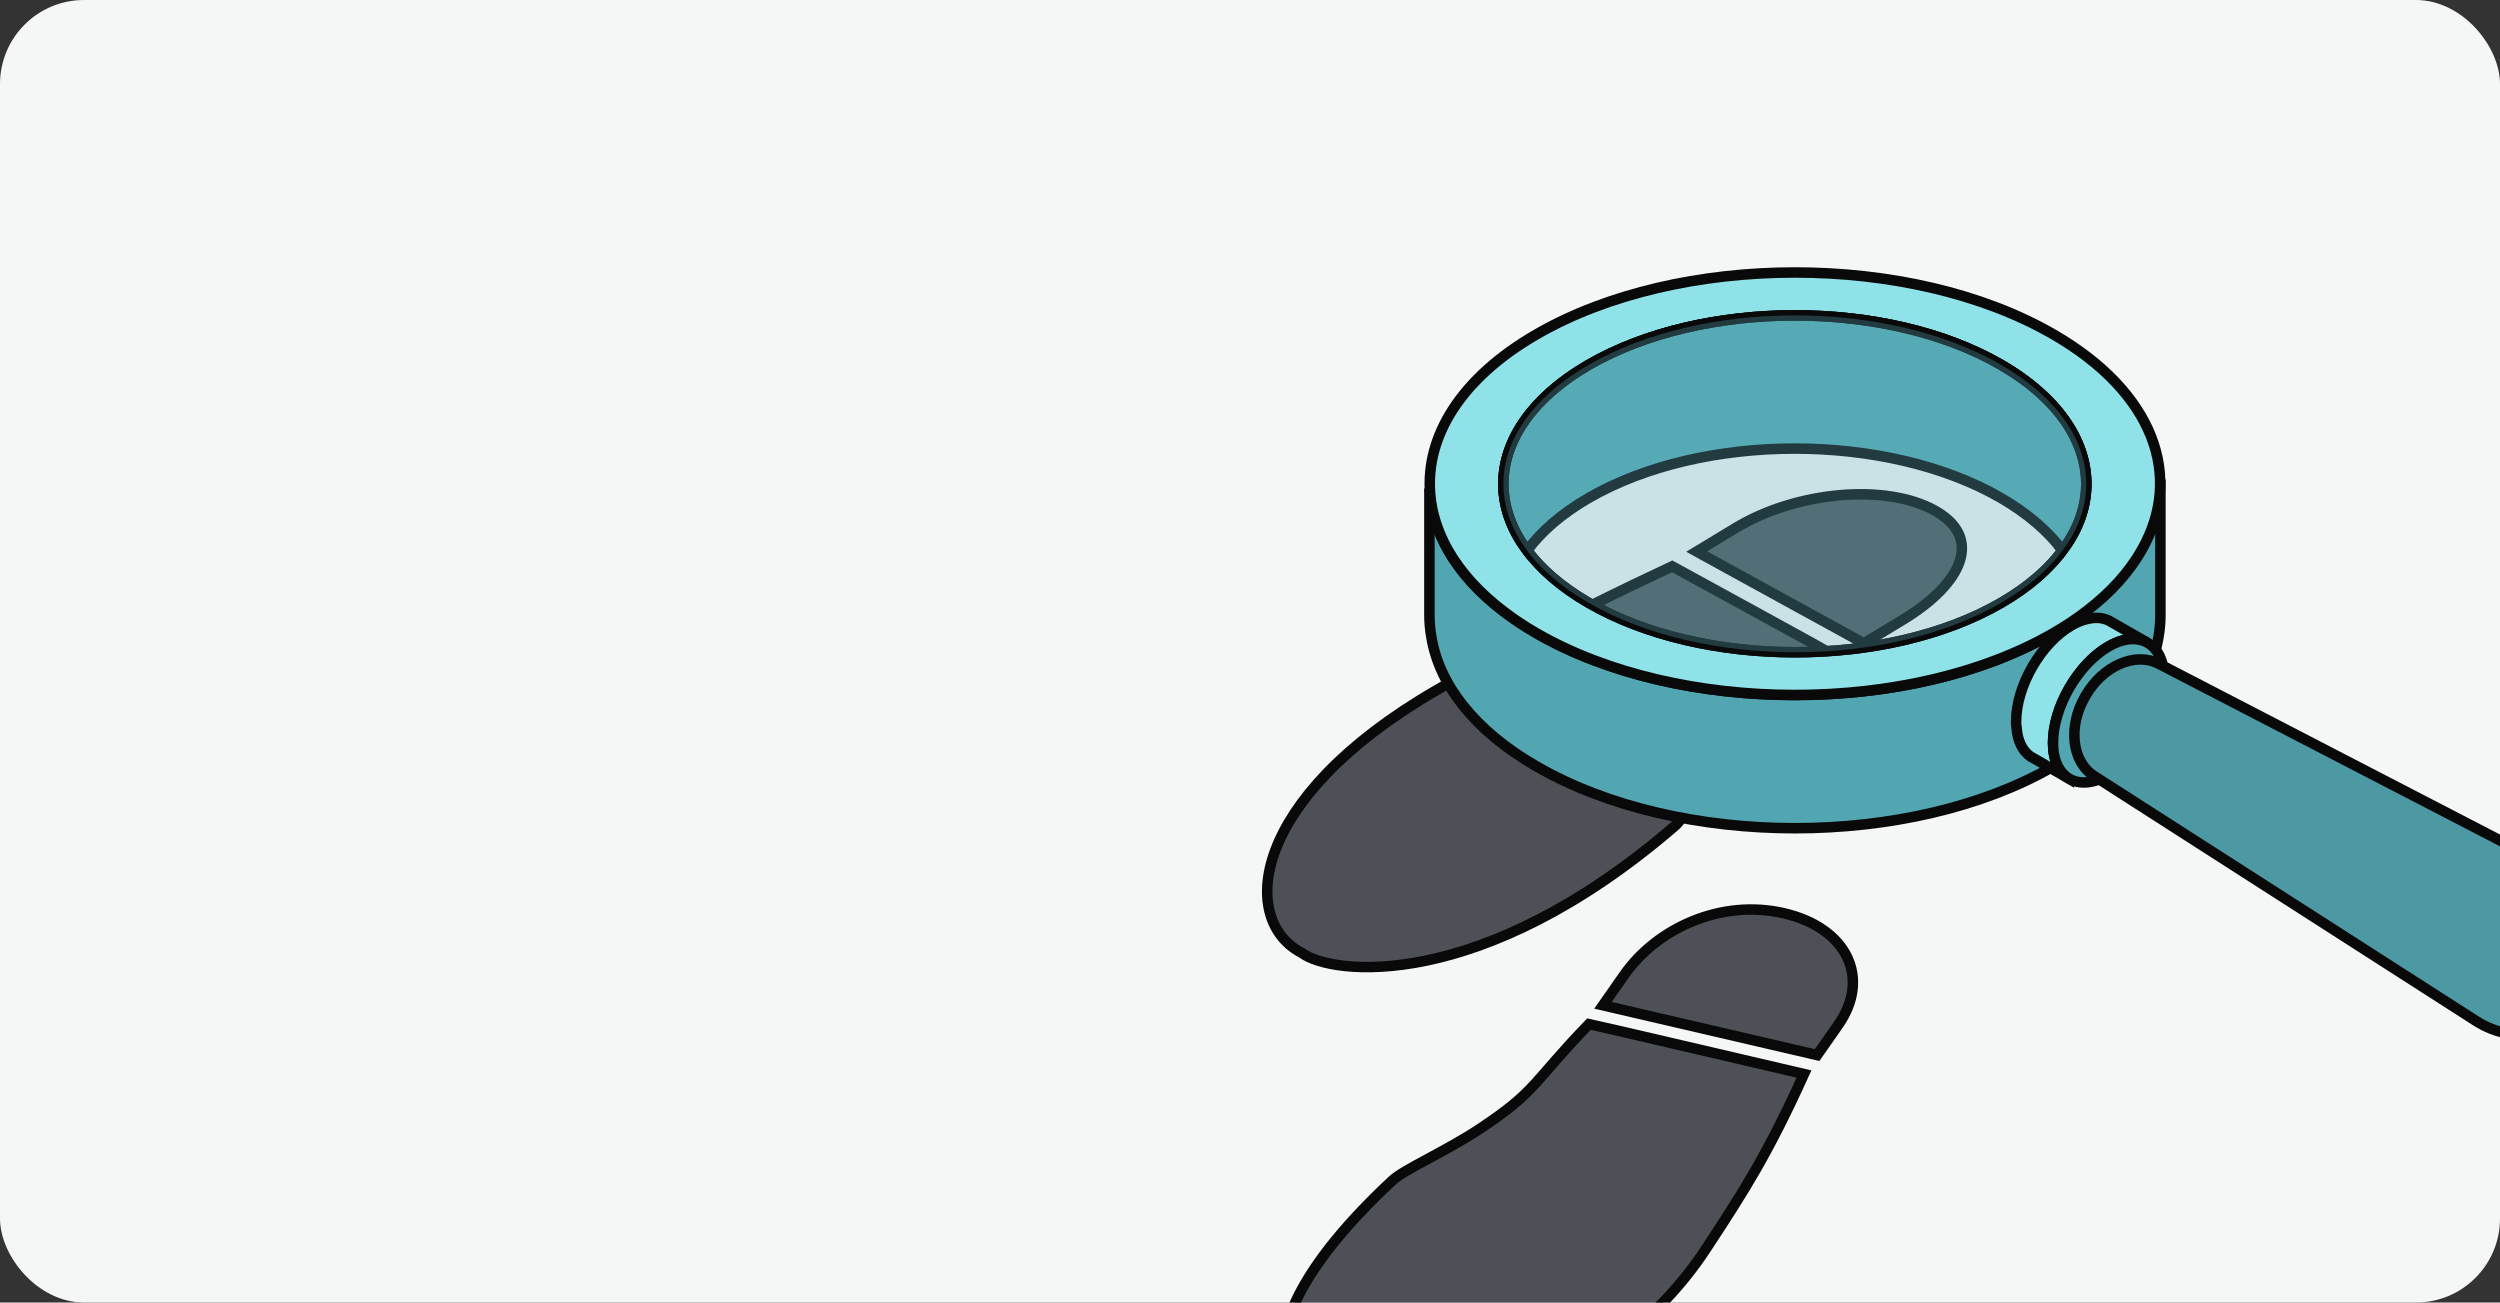
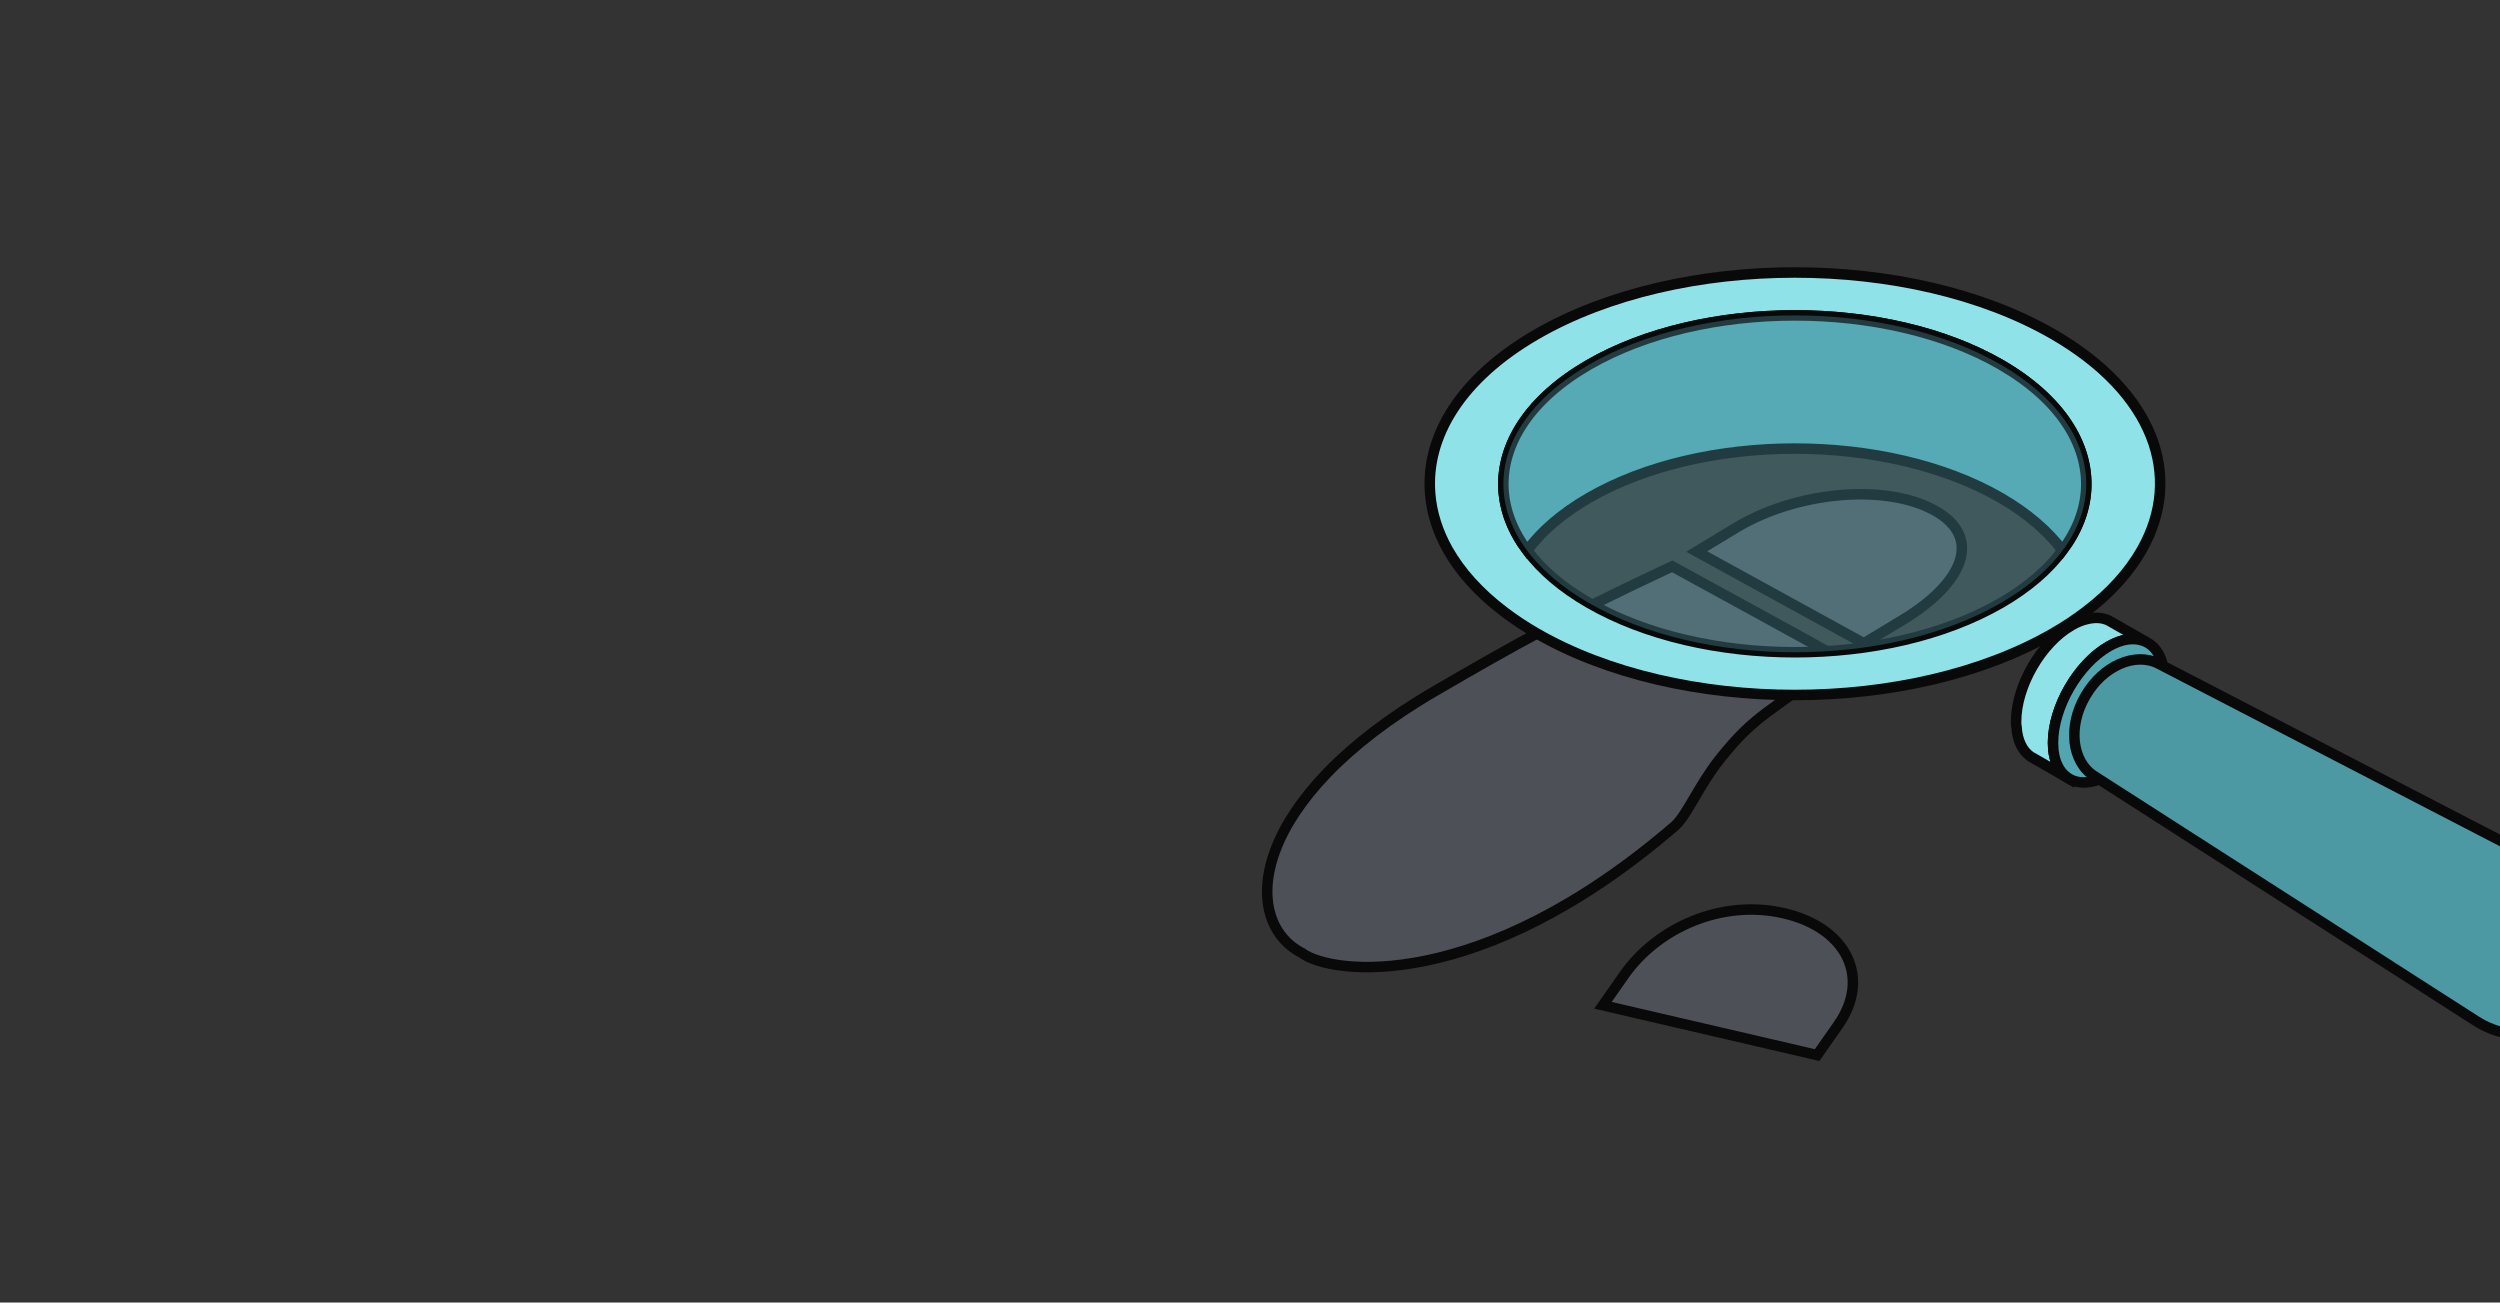
<svg xmlns="http://www.w3.org/2000/svg" width="238" height="124" viewBox="0 0 238 124" fill="none">
  <rect x="0" y="0" width="238" height="124" fill="#333333" stroke="none" />
  <g clip-path="url(#clip0_4038_1499)">
-     <rect width="238" height="124" rx="8" fill="#F5F6F6" />
    <path d="M175.173 62.691C168.438 67.937 167.198 67.891 163.72 72.274C161.726 74.787 160.57 77.665 159.441 78.636C140.935 94.578 126.732 92.827 123.937 90.719C117.981 87.646 118.898 76.079 136.694 65.741C144.095 61.443 148.661 58.847 159.19 53.914C159.19 53.914 174.678 62.385 175.173 62.691Z" fill="#4D5157" stroke="#09090A" />
    <path d="M176.889 60.945L162.081 52.813L161.526 52.507L165.227 50.265C171.006 46.768 179.473 46.011 184.141 48.574C188.809 51.137 186.924 55.508 181.146 59.005L177.444 61.247L176.889 60.945Z" fill="#4D5157" stroke="#09090A" />
-     <path d="M151.272 97.49C145.774 103.195 146.357 103.828 140.878 107.465C137.735 109.552 133.666 111.348 132.598 112.342C115.078 128.649 123.718 135.38 128.202 135.977C135.519 137.833 153.406 132.567 162.369 118.949C166.098 113.286 168.304 109.815 171.74 102.249C171.74 102.249 151.959 97.624 151.272 97.49Z" fill="#4D5157" stroke="#09090A" />
    <path d="M153.315 95.87L172.28 100.279L172.99 100.446L174.997 97.575C178.131 93.095 175.824 88.338 169.845 86.946C163.866 85.555 157.743 88.353 154.61 92.833L152.603 95.704L153.315 95.87Z" fill="#4D5157" stroke="#09090A" />
-     <path fill-rule="evenodd" clip-rule="evenodd" d="M136.269 60.665C136.141 59.967 136.08 59.264 136.08 58.557V46.993H136.147C136.295 48.824 136.866 50.644 137.866 52.401C139.032 54.441 140.787 56.416 143.133 58.198V58.201C144.079 58.921 145.12 59.614 146.259 60.272C159.86 68.133 181.884 68.133 195.471 60.279C196.566 59.646 197.572 58.981 198.487 58.29L199.518 47.372L199.756 47.332L205.671 46.243V58.537C205.671 59.109 205.632 59.682 205.549 60.252C205.336 61.849 204.797 63.432 203.931 64.971C202.291 67.882 199.484 70.64 195.474 72.961C181.879 80.811 159.853 80.811 146.259 72.949C140.316 69.52 137.008 65.146 136.269 60.665Z" fill="#51A6B1" stroke="#09090A" />
    <path fill-rule="evenodd" clip-rule="evenodd" d="M137.868 52.401C136.868 50.644 136.291 48.809 136.151 46.987C135.714 41.537 139.059 36.008 146.261 31.84C159.856 23.977 181.881 23.977 195.476 31.827C205.061 37.368 207.854 45.321 203.933 52.285C203.92 52.31 203.895 52.348 203.882 52.375C202.704 54.441 200.961 56.403 198.603 58.198C197.655 58.928 196.617 59.621 195.476 60.276C181.881 68.125 159.855 68.125 146.261 60.276C145.12 59.621 144.07 58.916 143.135 58.198C140.79 56.416 139.034 54.439 137.868 52.401ZM198.603 46.591C198.833 42.307 196.13 37.985 190.48 34.713C179.639 28.454 162.085 28.467 151.258 34.726C145.607 37.996 142.904 42.319 143.135 46.591C143.25 48.578 143.992 50.553 145.391 52.413C146.737 54.222 148.685 55.914 151.247 57.39C162.087 63.661 179.654 63.661 190.494 57.402C193.055 55.916 195.015 54.222 196.348 52.401C197.745 50.541 198.489 48.578 198.603 46.591Z" fill="#8FE3E8" stroke="#09090A" />
    <path d="M190.475 34.714C179.635 28.455 162.081 28.468 151.253 34.727C145.603 37.997 142.9 42.321 143.13 46.592C143.246 48.58 143.988 50.555 145.386 52.414C146.72 50.593 148.68 48.888 151.255 47.4C162.083 41.141 179.637 41.141 190.477 47.4C193.039 48.888 195 50.594 196.346 52.402C197.742 50.542 198.487 48.58 198.6 46.592C198.829 42.308 196.126 37.984 190.475 34.714Z" fill="#51A6B1" stroke="#09090A" />
    <path d="M197.214 59.532C197.728 59.234 198.223 59.035 198.677 58.938C199.468 58.74 200.18 58.799 200.755 59.077L204.077 60.978V61.023C203.164 60.682 202.011 60.807 200.737 61.544C197.814 63.233 195.446 67.34 195.446 70.718C195.446 72.381 196.025 73.552 196.956 74.115V74.127L193.673 72.226L193.316 72.028C192.545 71.494 192.05 70.523 191.972 69.196C191.933 69.037 191.933 68.878 191.933 68.7C191.933 65.332 194.286 61.214 197.214 59.532Z" fill="#8FE3E8" stroke="#09090A" />
    <path d="M195.446 70.713C195.446 67.334 197.814 63.227 200.737 61.539C202.011 60.803 203.164 60.679 204.077 61.018C205.258 61.458 206.025 62.693 206.025 64.598C206.025 67.977 203.658 72.084 200.735 73.772C199.252 74.629 197.915 74.692 196.954 74.109C196.025 73.546 195.446 72.376 195.446 70.713Z" fill="#51A6B1" stroke="#09090A" />
    <path d="M199.354 73.873L235.715 97.195C239.632 99.708 244.859 98.555 247.198 94.501L247.285 94.353C249.623 90.296 248.007 85.19 243.875 83.051L205.518 63.192C203.266 62.025 200.183 63.399 198.554 66.222L198.494 66.325C196.865 69.144 197.219 72.504 199.354 73.873Z" fill="#4C99A4" stroke="#09090A" />
-     <path d="M190.474 34.718C179.641 28.458 162.089 28.465 151.256 34.725C140.423 40.986 140.409 51.13 151.242 57.391C162.089 63.661 179.654 63.661 190.487 57.398C201.322 51.138 201.322 40.986 190.474 34.718Z" stroke="#09090A" />
    <path opacity="0.3" d="M190.474 34.718C179.641 28.458 162.089 28.465 151.256 34.725C140.423 40.986 140.409 51.13 151.242 57.391C162.089 63.661 179.654 63.661 190.487 57.398C201.322 51.138 201.322 40.986 190.474 34.718Z" fill="#5DB3BF" />
  </g>
  <defs>
    <clipPath id="clip0_4038_1499">
      <rect width="238" height="124" rx="8" fill="white" />
    </clipPath>
  </defs>
</svg>